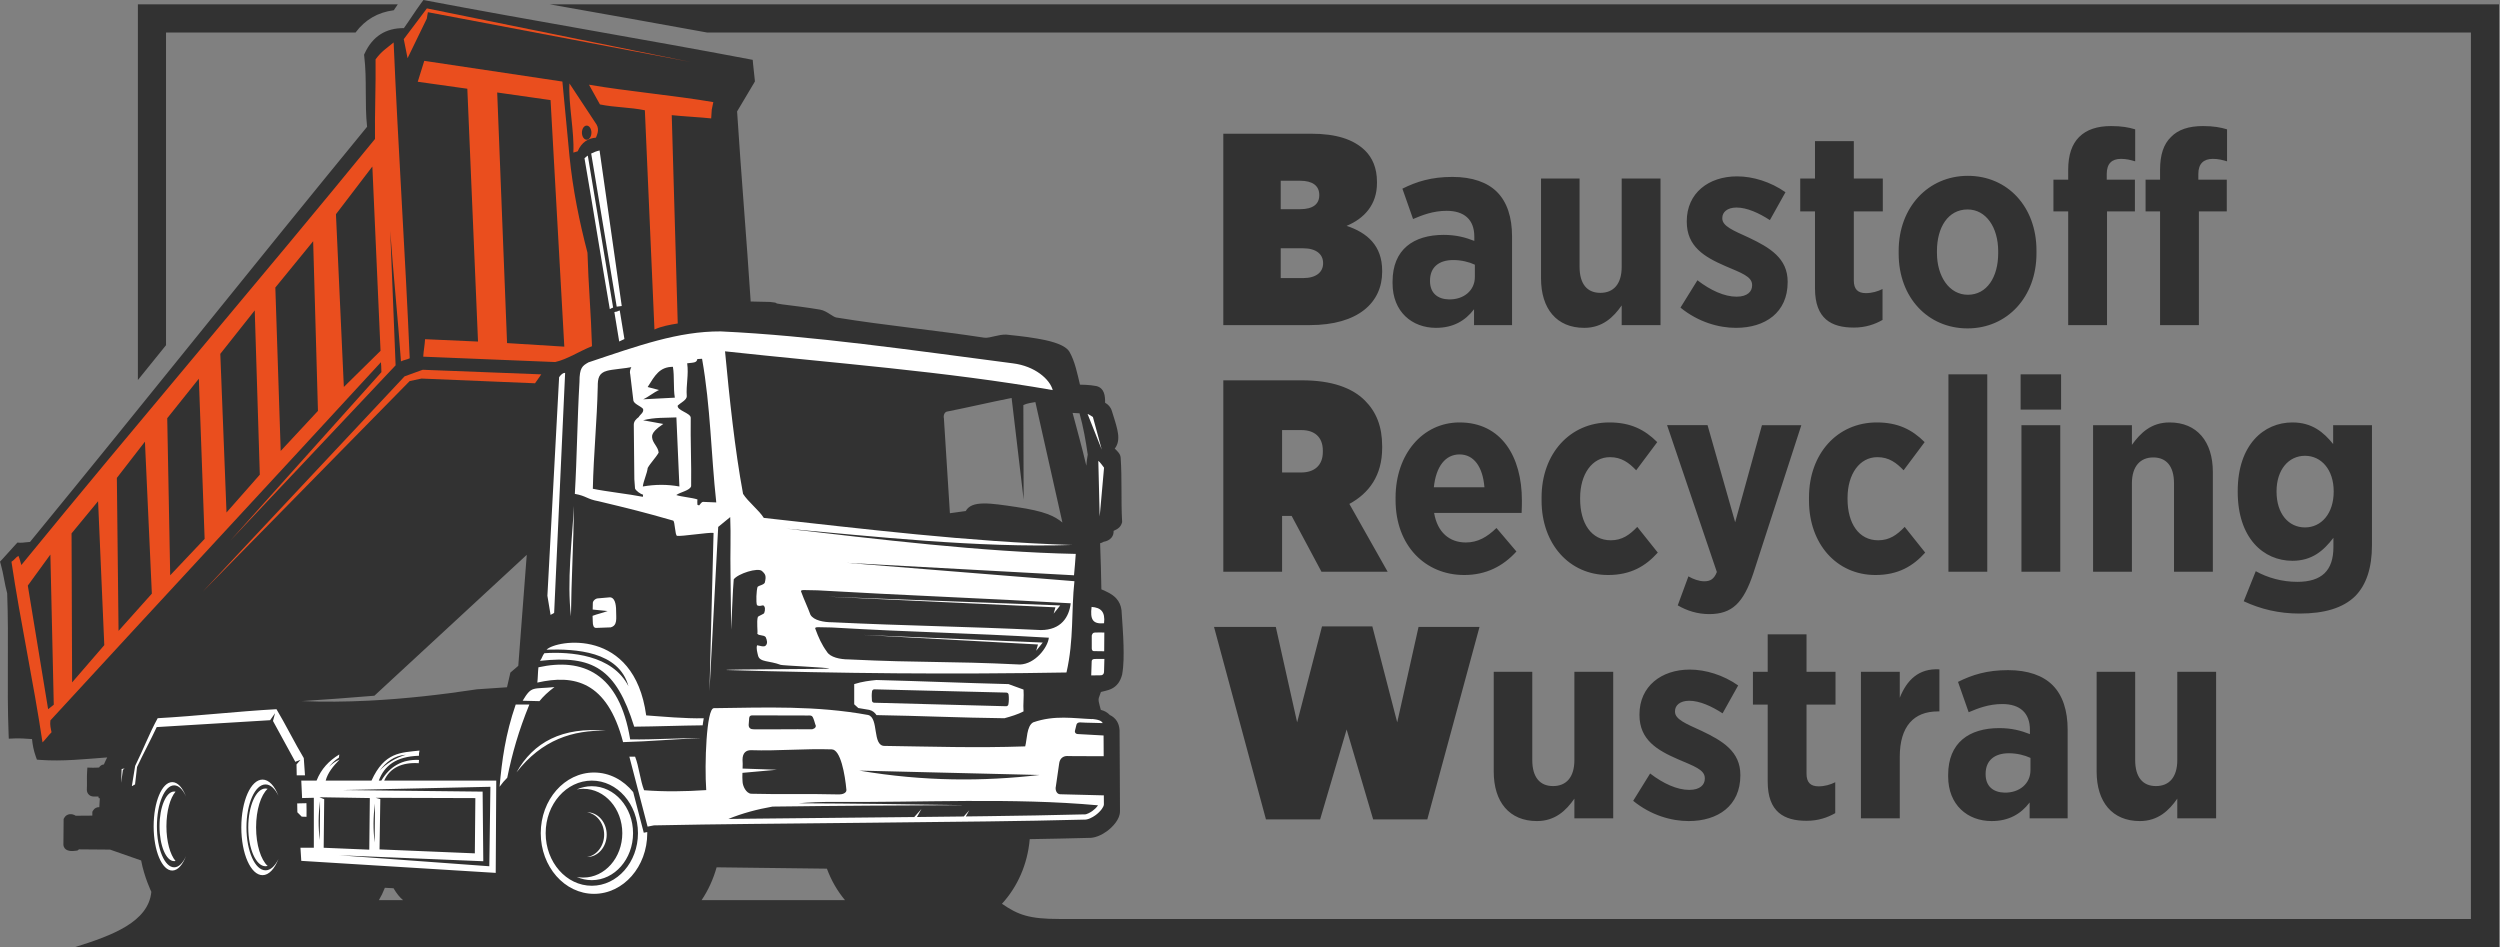
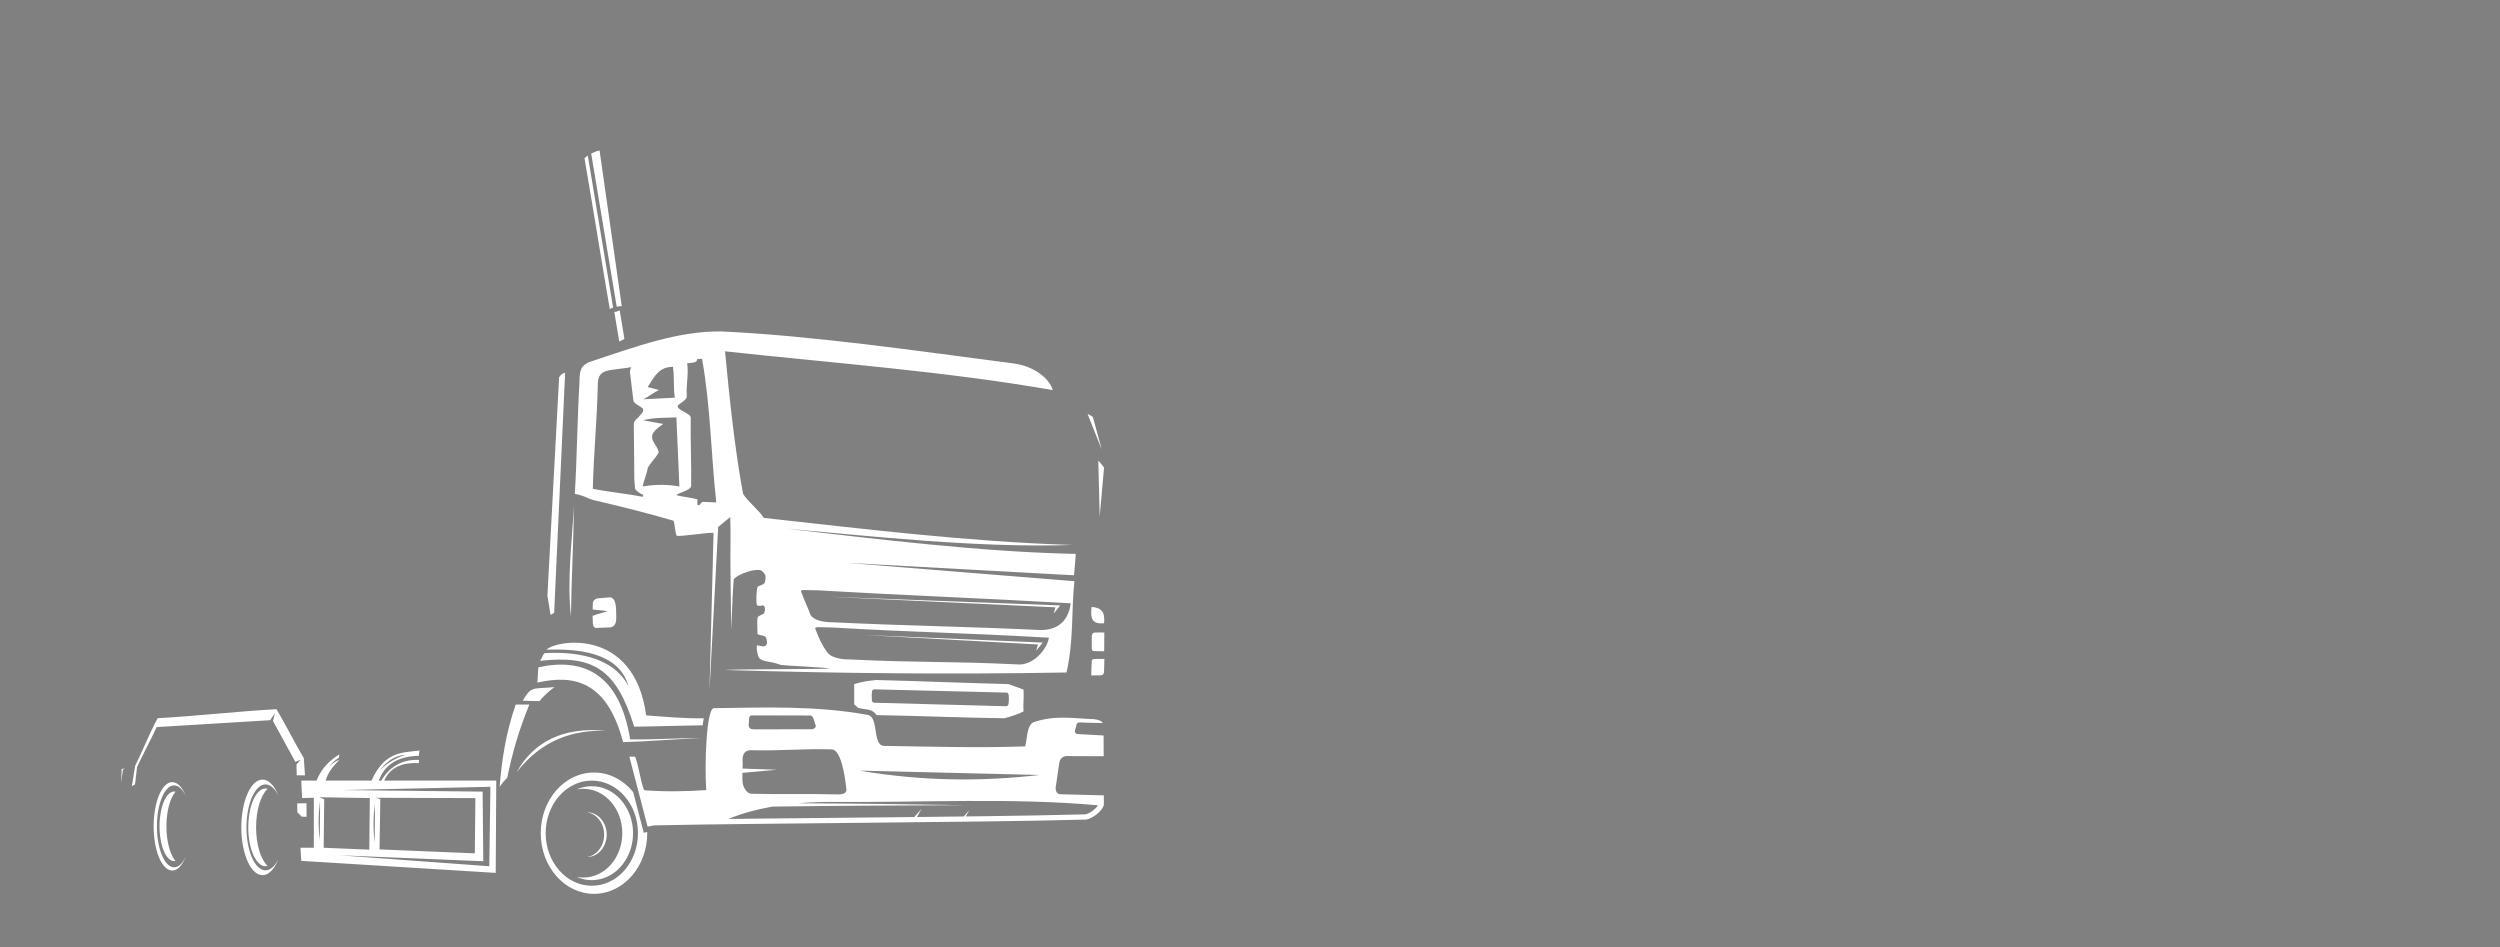
<svg xmlns="http://www.w3.org/2000/svg" width="100%" height="100%" viewBox="0 0 2043 774" xml:space="preserve" style="fill-rule:evenodd;clip-rule:evenodd;stroke-linejoin:round;stroke-miterlimit:2;">
  <rect x="0" y="0" width="2043" height="774" fill="#808080" stroke="none" />
-   <rect id="logo" x="0" y="0" width="2043" height="774" style="fill:none;" />
  <clipPath id="_clip1">
    <rect x="0" y="0" width="2043" height="774" />
  </clipPath>
  <g clip-path="url(#_clip1)">
-     <path d="M999.683,265.683l0,-156.41l71.725,0c20.334,0 34.634,4.469 44.242,13.854c5.81,5.809 9.608,14.077 9.608,25.472l0,1.117c0,17.429 -10.278,28.825 -24.802,34.857c16.758,5.587 29.048,16.088 29.048,36.645l-0,0.894c-0,25.025 -19.44,43.571 -59.213,43.571l-70.608,0Zm81.557,-50.721c-0,-7.15 -5.586,-12.066 -16.311,-12.066l-18.323,-0l0,24.355l18.323,0c10.725,0 16.311,-4.916 16.311,-12.066l-0,-0.223Zm-3.128,-55.414l-0,-0.224c-0,-7.597 -5.586,-11.619 -15.641,-11.619l-15.865,0l0,23.238l15.865,0c10.278,0 15.641,-4.021 15.641,-11.395Zm95.41,108.37c-19.663,-0 -35.528,-13.183 -35.528,-36.422l0,-1.34c0,-26.366 17.206,-38.209 41.784,-38.209c10.055,0 17.652,2.011 25.026,4.916l-0,-3.575c-0,-13.854 -8.268,-21.004 -22.568,-21.004c-11.172,0 -20.11,3.575 -27.483,6.703l-8.715,-24.802c11.619,-5.809 23.685,-9.608 40.89,-9.608c16.312,0 28.601,4.469 36.422,12.29c8.267,8.267 12.289,20.78 12.289,36.197l-0,72.619l-31.059,0l0,-12.959c-7.15,9.384 -16.981,15.194 -31.058,15.194Zm10.502,-23.238c12.289,0.223 21.227,-7.374 21.227,-18.323l-0,-10.055c-4.693,-2.234 -11.172,-3.798 -17.652,-3.798c-11.619,-0 -18.993,5.809 -18.993,16.758l0,0.447c0,9.831 6.256,14.747 15.418,14.971Zm110.604,23.238c-22.568,-0 -35.304,-15.641 -35.304,-40.443l-0,-81.557l31.505,-0l0,72.172c0,14.077 6.257,21.227 16.982,21.227c10.725,-0 17.429,-7.15 17.429,-21.227l-0,-72.172l31.728,-0l0,119.765l-31.728,0l-0,-16.088c-6.704,9.608 -15.641,18.323 -30.612,18.323Zm124.011,-0c-14.077,-0 -30.835,-4.693 -45.359,-16.535l13.853,-22.344c10.725,8.267 22.121,13.406 31.953,13.406c8.937,0 12.736,-4.245 12.736,-9.161l-0,-0.447c-0,-6.927 -8.938,-9.831 -21.898,-15.417c-16.981,-7.374 -31.505,-15.865 -31.505,-36.198l-0,-0.447c-0,-23.015 17.875,-36.645 41.113,-36.645c12.96,0 27.484,4.469 39.55,12.96l-12.736,22.791c-8.938,-5.809 -18.77,-10.278 -27.26,-10.278c-7.598,-0 -11.619,3.798 -11.619,8.491l-0,0.447c-0,6.256 8.937,9.831 21.673,15.641c17.429,8.267 31.729,16.981 31.729,35.974l0,0.447c0,24.802 -18.322,37.315 -42.23,37.315Zm96.304,-0.224c-18.323,0 -31.729,-7.15 -31.729,-31.952l-0,-63.011l-12.066,0l-0,-26.813l12.066,-0l-0,-30.612l31.729,0l-0,30.612l23.684,-0l0,26.813l-23.684,0l-0,56.531c-0,6.927 3.128,10.278 9.831,10.278c4.916,0 9.608,-1.34 13.63,-3.351l0,25.249c-6.256,3.575 -13.853,6.256 -23.461,6.256Zm92.952,0.671c-32.399,-0 -56.308,-25.249 -56.308,-61l0,-2.458c0,-35.528 24.132,-61.224 56.531,-61.224c32.399,0 56.084,25.249 56.084,61l0,2.458c0,35.528 -23.908,61.224 -56.307,61.224Zm0.223,-27.484c15.641,0 24.802,-14.524 24.802,-33.963l0,-1.564c0,-19.44 -9.831,-34.187 -25.025,-34.187c-15.865,-0 -25.026,14.524 -25.026,33.963l0,1.564c0,19.216 10.055,34.187 25.249,34.187Zm82.004,24.802l-0,-92.952l-12.066,0l-0,-25.919l12.066,-0l-0,-8.044c-0,-12.29 3.128,-21.004 8.937,-26.813c6.033,-6.033 14.748,-8.938 26.143,-8.938c8.715,-0 14.524,1.117 19.663,2.681l0,26.143c-3.798,-1.117 -7.15,-2.011 -11.619,-2.011c-7.373,-0 -11.619,3.799 -11.619,12.289l0,4.693l23.015,-0l-0,25.919l-22.791,0l-0,92.952l-31.729,0Zm75.077,0l-0,-92.952l-11.843,0l0,-25.919l11.843,-0l-0,-8.044c-0,-12.29 2.904,-21.004 8.937,-26.813c5.81,-6.033 14.524,-8.938 26.143,-8.938c8.714,-0 14.524,1.117 19.663,2.681l0,26.143c-3.798,-1.117 -7.15,-2.011 -11.619,-2.011c-7.374,-0 -11.842,3.799 -11.842,12.289l-0,4.693l23.238,-0l-0,25.919l-22.792,0l0,92.952l-31.728,0Zm-765.516,201.529l0,-156.41l64.352,-0c24.132,-0 40.89,6.033 51.392,16.534c9.161,9.162 14.077,21.004 14.077,37.315l-0,1.341c-0,22.568 -10.726,37.092 -26.814,45.806l31.282,55.414l-54.073,-0l-24.355,-45.583l-7.82,0l-0,45.583l-48.041,-0Zm48.041,-81.11l15.641,-0c10.725,-0 17.651,-5.81 17.651,-16.758l0,-1.118c0,-11.172 -6.926,-16.758 -17.428,-16.758l-15.864,0l-0,34.634Zm148.812,83.791c-31.728,-0 -56.084,-23.908 -56.084,-61.223l0,-2.011c0,-35.528 22.121,-61.447 52.286,-61.447c34.187,-0 50.945,27.93 50.945,63.681c-0,1.788 -0,5.586 -0.224,10.278l-71.501,0c2.681,15.865 12.513,24.132 25.919,24.132c9.832,0 17.429,-4.469 25.026,-11.842l16.311,19.216c-10.949,12.066 -24.802,19.216 -42.678,19.216Zm-24.802,-71.725l41.337,-0c-1.34,-16.535 -8.491,-26.813 -20.333,-26.813c-11.619,-0 -19.216,9.831 -21.004,26.813Zm142.333,71.725c-31.728,-0 -54.296,-25.473 -54.296,-60.777l-0,-2.681c-0,-35.527 23.014,-61.223 55.414,-61.223c17.205,-0 28.824,5.809 39.102,16.088l-17.205,23.014c-5.809,-6.033 -11.842,-10.725 -21.45,-10.725c-14.524,0 -24.356,13.854 -24.356,33.293l0,0.894c0,19.886 9.161,33.74 25.026,33.74c9.384,-0 15.417,-4.469 21.674,-10.949l16.758,21.004c-9.831,10.948 -21.897,18.322 -40.667,18.322Zm103.901,-43.125l21.898,-79.322l32.176,0l-39.326,121.33c-8.044,23.908 -17.206,33.069 -35.975,33.069c-9.384,0 -18.099,-2.681 -25.696,-7.15l8.715,-23.685c3.798,2.235 8.714,4.022 12.959,4.022c4.916,0 8.044,-1.787 10.279,-7.597l-40.667,-119.989l33.07,0l22.567,79.322Zm114.627,43.125c-31.729,-0 -54.297,-25.473 -54.297,-60.777l-0,-2.681c-0,-35.527 23.015,-61.223 55.414,-61.223c17.205,-0 28.824,5.809 39.102,16.088l-17.205,23.014c-5.809,-6.033 -11.842,-10.725 -21.45,-10.725c-14.524,0 -24.356,13.854 -24.356,33.293l0,0.894c0,19.886 9.162,33.74 25.026,33.74c9.385,-0 15.418,-4.469 21.674,-10.949l16.758,21.004c-9.831,10.948 -21.897,18.322 -40.666,18.322Zm59.659,-2.681l-0,-161.326l31.729,-0l-0,161.326l-31.729,-0Zm58.989,-132.502l-0,-28.824l33.069,-0l0,28.824l-33.069,-0Zm0.67,132.502l0,-119.766l31.729,0l-0,119.766l-31.729,-0Zm58.542,-0l0,-119.766l31.729,0l-0,16.088c6.927,-9.608 15.641,-18.322 30.835,-18.322c22.344,-0 35.304,15.641 35.304,40.443l0,81.557l-31.729,-0l0,-72.172c0,-14.077 -6.256,-21.228 -16.982,-21.228c-10.501,0 -17.428,7.151 -17.428,21.228l-0,72.172l-31.729,-0Zm168.699,34.186c-16.758,0 -31.728,-3.575 -45.582,-10.055l9.832,-24.578c9.608,5.362 21.45,8.714 33.963,8.714c19.886,-0 29.494,-9.161 29.494,-28.377l0,-7.597c-8.044,10.502 -17.428,18.769 -33.516,18.769c-23.685,-0 -44.689,-18.546 -44.689,-56.308l0,-0.67c0,-37.762 21.227,-56.084 44.689,-56.084c16.311,-0 25.696,8.267 33.293,17.652l-0,-15.418l31.729,0l-0,97.868c-0,18.993 -4.693,32.623 -13.63,41.784c-10.055,9.832 -25.249,14.3 -45.583,14.3Zm4.469,-70.384c13.407,-0 23.462,-11.396 23.462,-29.271l-0,-0.224c-0,-17.652 -10.055,-29.047 -23.462,-29.047c-13.406,-0 -23.238,11.395 -23.238,29.047l0,0.224c0,18.099 9.832,29.271 23.238,29.271Zm-849.083,238.62l-42.454,-157.304l50.498,-0l17.429,77.982l20.333,-78.429l41.114,0l20.333,78.429l17.428,-77.982l49.828,-0l-42.677,157.304l-44.242,-0l-21.674,-73.513l-21.674,73.513l-44.242,-0Zm221.432,1.34c-22.567,0 -35.304,-15.641 -35.304,-40.443l0,-81.556l31.506,-0l-0,72.172c-0,14.077 6.256,21.227 16.981,21.227c10.726,-0 17.429,-7.15 17.429,-21.227l-0,-72.172l31.729,-0l-0,119.765l-31.729,-0l-0,-16.088c-6.703,9.608 -15.641,18.322 -30.612,18.322Zm124.011,0c-14.077,0 -30.835,-4.692 -45.359,-16.534l13.854,-22.345c10.725,8.268 22.12,13.407 31.952,13.407c8.938,-0 12.736,-4.245 12.736,-9.161l0,-0.447c0,-6.927 -8.938,-9.832 -21.897,-15.418c-16.982,-7.373 -31.506,-15.864 -31.506,-36.197l0,-0.447c0,-23.015 17.876,-36.645 41.114,-36.645c12.96,0 27.483,4.469 39.549,12.96l-12.736,22.791c-8.938,-5.81 -18.769,-10.278 -27.26,-10.278c-7.597,-0 -11.619,3.798 -11.619,8.49l-0,0.447c-0,6.257 8.938,9.832 21.674,15.641c17.428,8.268 31.729,16.982 31.729,35.975l-0,0.446c-0,24.803 -18.323,37.315 -42.231,37.315Zm96.304,-0.223c-18.322,-0 -31.729,-7.15 -31.729,-31.952l0,-63.011l-12.066,-0l0,-26.813l12.066,-0l0,-30.612l31.729,-0l-0,30.612l23.685,-0l-0,26.813l-23.685,-0l-0,56.531c-0,6.927 3.128,10.278 9.831,10.278c4.916,0 9.608,-1.34 13.63,-3.351l0,25.249c-6.256,3.575 -13.853,6.256 -23.461,6.256Zm44.465,-2.011l0,-119.765l31.729,-0l-0,21.227c5.809,-14.524 15.417,-24.132 32.399,-23.238l0,34.41l-1.341,-0c-19.439,-0 -31.058,12.066 -31.058,37.091l-0,50.275l-31.729,-0Zm106.806,2.234c-19.663,0 -35.528,-13.183 -35.528,-36.421l0,-1.34c0,-26.367 17.205,-38.209 41.784,-38.209c10.055,-0 17.652,2.011 25.026,4.916l-0,-3.576c-0,-13.853 -8.268,-21.003 -22.568,-21.003c-11.172,-0 -20.11,3.575 -27.483,6.703l-8.715,-24.802c11.619,-5.81 23.685,-9.608 40.89,-9.608c16.312,-0 28.601,4.469 36.421,12.289c8.268,8.268 12.29,20.78 12.29,36.198l-0,72.619l-31.059,-0l0,-12.96c-7.15,9.385 -16.981,15.194 -31.058,15.194Zm10.502,-23.238c12.289,0.224 21.227,-7.373 21.227,-18.322l-0,-10.055c-4.693,-2.234 -11.173,-3.798 -17.652,-3.798c-11.619,-0 -18.993,5.809 -18.993,16.758l-0,0.447c-0,9.831 6.256,14.747 15.418,14.97Zm110.604,23.238c-22.568,0 -35.304,-15.641 -35.304,-40.443l-0,-81.556l31.505,-0l0,72.172c0,14.077 6.257,21.227 16.982,21.227c10.725,-0 17.428,-7.15 17.428,-21.227l0,-72.172l31.729,-0l0,119.765l-31.729,-0l0,-16.088c-6.703,9.608 -15.641,18.322 -30.611,18.322Zm-830.57,103.013l0.04,0.004l-856.957,0c30.656,-9.518 60.186,-20.642 62.487,-45.207c-0,0 -5.733,-11.759 -8.334,-25.608l-25.389,-8.877c-8.483,-0.069 -16.963,-0.138 -25.443,-0.205c-0.073,0.063 -0.149,0.129 -0.229,0.192l-0.916,0.731l-1.157,0.185c-3.447,0.546 -8.566,0.635 -10.075,-3.307c-0.211,-0.562 -0.324,-1.158 -0.324,-1.76c0,-6.565 0.179,-13.127 0.179,-19.692l-0,-1.191l0.595,-1.028c2.008,-3.473 6.337,-3.572 9.274,-1.604c4.53,-0.069 9.061,-0.077 13.592,-0.101c0.003,-0.659 0.005,-1.318 0.005,-1.976l-0,-1.151l0.575,-0.996c1.161,-2.005 3.122,-2.848 5.117,-2.797c0.134,-2.405 0.267,-4.811 0.43,-7.214l-0.936,-0.146l-0.202,-1.303c-0.962,0.02 -1.922,0.036 -2.884,0.007c-1.75,-0.004 -3.185,-0.063 -4.654,-1.277c-1.349,-1.111 -1.944,-2.709 -1.944,-4.422l-0,-0.129l0.006,-0.126c0.258,-4.474 -0.086,-8.949 0.172,-13.438l0.248,-4.286l4.293,0.116c1.757,0.049 3.523,-0.08 5.292,-0.182c0.334,-0.632 0.85,-1.211 1.624,-1.72c0.668,-0.44 1.432,-0.698 2.223,-0.764c0.023,-0.003 0.046,-0.007 0.069,-0.007c0.83,-1.958 1.77,-3.846 2.699,-5.738c-18.134,1.32 -36.414,3.377 -54.556,2.034l-2.877,-0.212l-0.969,-2.718c-1.611,-4.528 -2.583,-9.311 -3.026,-14.113c-4.839,-0.288 -9.651,-0.731 -14.533,-0.506l-4.458,0.205l-0.169,-4.458c-1.465,-38.098 0.298,-76.246 -1.134,-114.34c-2.144,-7.73 -2.964,-15.783 -5.16,-23.466l-0.688,-2.418l1.72,-1.832c3.767,-4.012 7.303,-8.213 11.07,-12.225l1.452,-1.544l2.116,0.162c1.231,0.083 3.265,-0.212 4.532,-0.337c1.108,-0.11 2.381,-0.262 3.621,-0.341c92.382,-112.62 183.061,-226.626 275.444,-339.25c-2.048,-19.2 -0.004,-38.482 -2.322,-57.615l-0.152,-1.247l0.529,-1.144c6.469,-13.994 17.298,-20.705 32.029,-20.625c4.901,-6.827 9.333,-13.984 14.328,-20.744l1.653,-2.236l2.739,0.519c82.328,15.677 180.713,32.085 263.044,47.766l3.294,0.625l0.291,3.34c0.374,4.31 1.009,8.606 1.383,12.916l0.122,1.395l-0.704,1.211c-4.532,7.815 -9.301,15.489 -13.855,23.291c3.307,51.804 7.749,103.528 11.096,155.328c5.223,0.037 10.448,0.179 15.664,0.351l0.146,0.007l0.145,0.013c8.579,0.85 1.138,0.906 9.694,1.958c10.336,1.273 20.804,2.583 31.07,4.319c2.937,0.5 5.579,2.117 8.057,3.691c1.2,0.764 3.763,2.514 5.146,2.739c40.195,6.552 80.737,10.319 121.001,16.497c2.332,0.357 6.178,-0.678 8.487,-1.214c3.043,-0.704 6.221,-1.412 9.36,-1.309l0.195,0.006l0.195,0.027c3.146,0.383 6.317,0.661 9.469,1.022c5.094,0.588 10.18,1.267 15.234,2.143c7.267,1.26 22.371,4.002 26.552,10.709l0.04,0.063l0.036,0.066c4.475,7.746 6.459,17.89 8.606,26.873c1.525,0.043 3.049,0.076 4.574,0.139c2.99,0.125 5.841,0.45 8.781,1.009l0.175,0.033l0.169,0.046c6.304,1.733 6.942,8.037 6.837,13.534c2.612,1.528 4.544,3.443 5.566,6.846c1.482,4.941 3.261,9.962 4.379,14.989c0.979,4.389 1.475,9.195 -0.602,13.362c-0.413,0.83 -0.906,1.591 -1.472,2.289c0.119,0.112 0.228,0.215 0.314,0.301c1.985,1.912 4.32,4.081 4.525,7.015c1.217,17.351 0.212,34.615 1.177,51.962l0.043,0.774l-0.225,0.745c-0.416,1.392 -1.134,2.619 -2.173,3.641c-1.395,1.379 -3.009,2.021 -4.587,2.795c0.103,1.925 -0.364,3.82 -1.677,5.47c-1.604,2.018 -3.965,2.985 -6.421,3.44c-0.899,0.553 -1.893,0.945 -2.927,1.222c0.536,12.542 0.781,25.096 1.037,37.647c4.366,1.875 8.834,3.81 12.095,7.342c2.513,2.722 3.899,5.966 4.346,9.634l0.016,0.129l0.01,0.133c0.599,9.575 1.403,19.02 1.637,28.635c0.186,7.581 0.219,16.153 -1.117,23.618l-0.034,0.182l-0.049,0.182c-1.399,5.226 -4.042,9.357 -9.082,11.642c-2.689,1.214 -5.504,1.598 -8.199,2.381c-0.513,1.611 -1.165,3.09 -1.727,4.829c-0.539,1.67 0.192,4.386 0.632,6.023c0.331,1.228 0.693,2.473 0.995,3.731c0.803,0.219 1.594,0.482 2.369,0.803c2.018,0.842 3.67,1.99 4.96,3.403c5.047,2.375 7.685,6.743 8.001,12.397l0.004,0.096l0.003,0.099c0.264,22.031 0.139,44.061 0.347,66.092c0.06,6.489 -5.94,12.876 -10.865,16.431c-4.223,3.049 -9.756,5.626 -15.088,5.341c-15.929,0.435 -31.866,0.753 -47.803,1.016c-1.742,20.624 -10.105,39.11 -22.703,52.812c13.212,9.112 22.276,12.421 46.672,12.421l1153.76,-0l0,-724.418l-1441.44,-0c-41.38,-7.603 -85.376,-15.325 -128.449,-23.005l1592.89,0l-0,770.427l-1124.12,-0Zm-71.992,-445.42c-3.125,0.595 -6.472,0.857 -9.819,2.457l0.225,77.215l-9.82,-83.019c-18.151,3.572 -34.85,7.587 -53.004,11.159c-1.912,0.513 -2.894,3.291 -2.342,5.355c1.637,25.887 3.274,51.777 4.912,77.664c5.205,-0.595 7.736,-1.19 12.941,-1.786c4.909,-8.926 20.06,-6.439 41.062,-3.347c24.223,3.566 31.622,7.594 37.939,12.72c-7.141,-32.138 -14.953,-66.28 -22.094,-98.418Zm-531.598,396.937c-1.474,3.762 -3.114,7.151 -4.893,10.102l19.78,-0c-2.812,-2.347 -5.436,-5.645 -7.802,-9.733l-7.085,-0.369Zm75.337,-162.212l24.47,-1.659l2.769,-11.996l6.459,-5.533l6.919,-90.682l-124.513,115.124c-19.93,1.621 -39.781,3.163 -59.319,4.392c17.995,0.746 36.256,0.559 54.599,-0.359c29.582,-1.48 59.378,-4.86 88.616,-9.287Zm497.901,-182.708c0.247,-3.111 0.617,-6.179 1.162,-9.103c-1.598,-11.176 -3.655,-22.821 -6.734,-33.739c-1.881,-0.111 -3.763,-0.215 -5.646,-0.31c3.829,14.249 7.737,28.47 11.143,42.833c0.025,0.106 0.05,0.213 0.075,0.319Zm-197.208,355.022c-6.23,-7.461 -11.271,-16.162 -14.79,-25.734l-90.14,-1.1c-2.718,9.758 -6.9,18.807 -12.264,26.834l117.194,-0Zm-577.862,-425.06l0,-306.986l212.381,0c-1.081,1.606 -2.159,3.214 -3.246,4.815c-12.97,1.681 -23.457,7.66 -31.239,18.19l-154.891,-0l-0,255.519c-7.667,9.489 -15.334,18.977 -23.005,28.462Z" style="fill:#323232;" />
    <path d="M214.548,637.078c5.196,0 9.859,5.143 13.041,13.293c-2.782,-5.792 -6.499,-9.331 -10.587,-9.331c-8.609,0 -15.591,15.711 -15.591,35.092c-0,19.381 6.982,35.095 15.591,35.095c4.088,-0 7.805,-3.542 10.587,-9.334c-3.182,8.15 -7.845,13.296 -13.041,13.296c-9.582,0 -17.351,-17.486 -17.351,-39.057c0,-21.568 7.769,-39.054 17.351,-39.054Zm2.454,7.283c0.589,-0 1.167,0.083 1.733,0.238c-5.547,5.024 -9.463,17.248 -9.463,31.533c0,14.285 3.916,26.509 9.463,31.533c-0.566,0.155 -1.144,0.238 -1.733,0.238c-7.796,-0 -14.116,-14.222 -14.116,-31.771c-0,-17.546 6.32,-31.771 14.116,-31.771Zm-76.239,-5.222c4.445,-0 8.444,4.534 11.225,11.757c-2.523,-5.649 -5.923,-9.111 -9.661,-9.111c-7.782,-0 -14.092,14.995 -14.092,33.494c-0,18.495 6.31,33.49 14.092,33.49c3.738,0 7.138,-3.463 9.661,-9.112c-2.781,7.227 -6.78,11.758 -11.225,11.758c-8.398,0 -15.204,-16.18 -15.204,-36.136c-0,-19.961 6.806,-36.14 15.204,-36.14Zm1.564,7.693c0.381,-0 0.754,0.043 1.125,0.125c-4.412,5.107 -7.452,15.869 -7.452,28.322c0,12.449 3.04,23.214 7.452,28.321c-0.371,0.083 -0.744,0.126 -1.125,0.126c-6.611,-0 -11.969,-12.737 -11.969,-28.447c-0,-15.714 5.358,-28.447 11.969,-28.447Zm431.886,-54.101c-18.03,0.181 -38.038,0.955 -55.94,1.103c-14.88,-47.908 -33.997,-58.544 -76.993,-53.785c1.637,-1.935 1.931,-4.313 3.569,-6.248c21.227,-1.386 55.607,1.207 68.737,27.002c-7.798,-28.622 -43.171,-30.633 -66.951,-29.902c7.947,-7.951 71.562,-18.581 81.431,53.709c13.962,0.994 31.225,2.674 47.035,2.359c-0.195,1.061 -0.365,2.117 -0.52,3.141c-0.13,0.869 -0.253,1.743 -0.368,2.621Zm127.18,-14.141c-1.139,-0.967 -2.262,-1.959 -3.333,-3.03l-0,-16.513c6.77,-2.157 12.423,-2.752 18.075,-3.348c36.451,0.894 71.562,2.455 108.013,3.348c3.87,1.488 8.407,2.976 12.274,4.465c0.446,5.801 -0.447,12.048 -0,17.85c-4.313,2.308 -10.577,4.23 -15.621,5.579c-35.723,-0.414 -69.144,-1.976 -104.529,-2.557c-1.289,-1.984 -3.093,-3.533 -5.694,-4.23l-0.168,-0.046l-0.169,-0.03c-2.952,-0.54 -5.901,-1.035 -8.848,-1.488Zm122.676,-3.01c0.423,-2.603 0.482,-5.361 0.162,-7.964c-0.113,-0.919 -0.873,-1.607 -1.8,-1.63c-35.938,-0.87 -71.975,-1.79 -107.91,-2.66c-0.943,-0.023 -1.74,0.649 -1.882,1.575c-0.407,2.629 -0.284,5.235 -0.099,7.653c0.076,0.953 0.85,1.69 1.806,1.713c35.964,0.943 71.876,1.932 107.841,2.871c0.932,0.027 1.733,-0.635 1.882,-1.558Zm-295.144,104.368c0.005,0.308 0.008,0.617 0.008,0.927c-0,27.378 -19.484,49.574 -43.519,49.574c-24.032,0 -43.516,-22.196 -43.516,-49.574c0,-27.379 19.484,-49.575 43.516,-49.575c12.664,0 24.064,6.162 32.017,15.998c2.545,9.767 5.09,19.535 7.635,29.304l1.019,3.912l2.84,-0.566Zm-45.294,-42.04c-20.83,0 -37.717,19.236 -37.717,42.967c-0,23.727 16.887,42.966 37.717,42.966c20.827,0 37.715,-19.239 37.715,-42.966c-0,-23.731 -16.888,-42.967 -37.715,-42.967Zm-3.938,62.464c7.916,-1.224 14.016,-8.954 14.016,-18.307c-0,-9.352 -6.1,-17.079 -14.015,-18.303l0.031,0c8.874,0 16.068,8.196 16.068,18.303c-0,10.111 -7.194,18.307 -16.068,18.307l-0.032,-0Zm3.938,-57.883c18.608,0 33.693,17.185 33.693,38.386c-0,21.2 -15.085,38.385 -33.693,38.385c-4.342,0 -8.49,-0.936 -12.3,-2.639c1.75,0.341 3.546,0.519 5.381,0.519c17.579,0 31.834,-16.236 31.834,-36.265c-0,-20.03 -14.255,-36.266 -31.834,-36.266c-1.835,0 -3.635,0.179 -5.381,0.519c3.81,-1.703 7.958,-2.639 12.3,-2.639Zm387.882,-92.931c-92.984,1.637 -185.145,0.803 -278.132,-2.021c-1.029,-0.715 85.433,-0.672 84.428,-1.227c-1.548,-0.85 -38.326,-2.428 -39.798,-2.983c-9.459,-3.582 -17.047,-2.015 -18.518,-7.505c-0.589,-2.643 -1.654,-6.016 -0.804,-8.51c1.994,0.245 5.484,1.667 6.926,0.351c1.925,-1.763 1.25,-4.469 0.092,-7.048c-1.726,-1.985 -5.487,-0.89 -6.836,-2.752c0.592,-1.267 -0.82,-9.988 0.489,-13.852c1.585,-1.127 4.846,-2.275 5.14,-3.029c0.939,-2.408 0.979,-5.451 -0.876,-6.304c-1.882,0.327 -3.179,0.936 -5.021,-0.096c-0.929,-2.54 -0.476,-12.059 0.473,-14.986c1.819,-1.498 4.227,-1.26 5.857,-3.281c1.413,-5.53 0.705,-7.035 -2.288,-9.7c-3.328,-2.967 -19.488,2.097 -23.036,6.829c-0.599,4.016 -2.081,41.948 -2.111,41.052c-0.039,-1.187 -0.516,-45.447 -0.542,-46.634c-0.311,-15.099 0.42,-30.2 -0.228,-45.299c-3.271,2.679 -6.546,5.355 -9.82,8.034l-7.141,134.122l3.348,-129.214c-2.927,-0.701 -26.857,3.066 -29.833,2.378c-1.74,-0.4 -1.627,-11.996 -3.241,-12.459c-24.24,-6.958 -35.165,-9.628 -60.876,-15.806c-9.599,-1.71 -9.82,-4.313 -19.418,-6.022c1.786,-30.353 2.007,-61.148 3.793,-91.5c0,-11.754 2.415,-13.133 7.333,-15.971c40.972,-13.739 73.394,-25.444 108.049,-25.305c74.8,3.459 156.12,15.336 238.785,26.099c18.002,2.232 30.2,12.945 32.581,21.871c-87.481,-15.323 -180.32,-22.166 -267.8,-31.688c3.572,37.787 8.033,80.486 14.731,116.49c4.164,6.549 12.793,13.094 16.96,19.64c81.984,9.025 166.551,19.454 251.961,22.119c-76.834,2.564 -164.235,-7.203 -233.81,-13.358c73.871,8.536 160.608,19.15 236.77,20.661c-0.416,6.116 -0.889,11.897 -1.438,17.47l-185.85,-10.174l186.194,15.006c-2.689,24.501 -0.338,47.703 -6.493,74.602Zm-301.592,-137.056c0.444,0.189 0.89,0.371 1.353,0.536c1.042,-0.893 1.859,-2.904 3.347,-2.904c3.572,0.149 7.141,0.301 10.713,0.45c-4.316,-39.428 -4.614,-77.962 -11.606,-117.386c-1.263,0.069 -2.543,0.142 -3.836,0.211c-0.655,2.802 -1.909,2.835 -8.325,3.47c1.336,9.522 -1.006,17.483 -0.337,27.005c-0,2.973 -5.13,5.391 -7.363,7.475c-1.081,4.038 10.6,6.062 10.6,10.041c-0.297,18.078 0.632,37.827 0.334,55.905c-0.959,3.585 -8.89,4.799 -12.161,7.253c4.462,1.488 12.833,2.08 17.295,3.569c-0.209,1.048 -0.03,2.87 -0.014,4.375Zm98.068,69.912c-3.721,-0.073 -7.438,-0.149 -11.159,-0.221c-2.193,-0 -2.626,0.605 -2.008,1.673c2.378,6.545 5.094,11.976 7.475,18.522c2.692,4.66 10.898,6.138 17.966,6.138c61.259,2.937 109.015,3.42 170.275,6.36c16.692,0 23.171,-10.765 24.435,-21.872c-69.366,-4.054 -137.618,-6.545 -206.984,-10.6Zm193.07,19.031l1.448,-5.133l-186.233,-8.702l190.139,7.141l-5.354,6.694Zm-181.468,11.321c-3.717,-0.076 -7.438,-0.149 -11.155,-0.225c-2.197,0 -2.627,0.609 -2.011,1.674c2.381,6.548 5.096,12.647 9.26,18.3c2.693,4.66 10.898,6.36 17.966,6.36c61.26,2.94 78.647,1.227 139.903,4.167c12.34,-0.446 22.646,-13.812 23.569,-21.908c-69.37,-4.055 -108.162,-4.316 -177.532,-8.368Zm167.183,19.031l1.452,-5.133l-142.939,-7.812l146.842,6.247l-5.355,6.698Zm-295.305,-206.822c-1.339,-8.033 -0.221,-17.182 -1.561,-25.215c-10.911,0.079 -14.622,6.922 -20.645,16.513c3.87,1.042 5.395,1.413 9.264,2.455c-4.316,1.934 -8.628,5.655 -12.945,7.587c8.629,-0.447 17.258,-0.893 25.887,-1.34Zm-35.551,-24.938c-3.598,0.864 -16.17,1.849 -19.851,2.98c-6.833,1.829 -7.587,6.248 -7.587,12.942c-0.595,27.971 -3.423,55.495 -4.019,83.466c10.296,2.189 30.055,4.379 40.9,6.572c0.053,-0.559 0.109,-1.145 0.162,-1.773c-2.081,-0.447 -5.838,-3.126 -6.582,-5.024c-0.149,-2.527 -0.41,-5.057 -0.559,-7.587c-0.298,-15.621 -0.149,-28.9 -0.446,-44.521c-0,-2.864 1.898,-4.614 4.018,-6.248c1.191,-2.232 4.379,-3.681 3.569,-6.694c-1.859,-2.269 -7.167,-3.88 -7.921,-6.697c-0.893,-7.885 -1.674,-13.538 -2.567,-21.422c-0.539,-2.018 -0.245,-3.913 0.883,-5.994Zm36.835,41.062c-8.94,0.486 -17.602,-0.192 -27.227,2.345c5.507,0.893 11.01,2.12 16.514,3.013c-5.451,3.645 -9.658,7.289 -9.148,10.934c0.297,4.614 5.06,7.885 5.354,12.499c-2.229,4.015 -6.694,8.48 -8.926,12.495c-0.592,4.763 -3.42,10.415 -4.015,15.178c9.968,-1.733 19.936,-1.839 29.905,-0c-0.82,-18.823 -1.637,-37.642 -2.457,-56.464Zm-37.774,263.137c20.83,0.297 36.97,-1.191 57.8,-0.893c-23.059,0.595 -40.542,2.53 -63.601,3.125c-13.068,-49.945 -40.179,-55.439 -70.074,-48.652c0.446,-3.42 0.446,-9.075 0.893,-12.495c35.974,-7.941 66.125,4.438 74.982,58.915Zm387.359,-72.026c-2.675,0.109 -5.801,-0.225 -8.48,-0.112c-1.038,-0 -1.673,-0.943 -1.673,-2.233c-0,-3.532 -0.004,-6.975 -0.004,-10.507c0.513,-1.912 1.343,-2.434 2.683,-2.434c2.566,-0.189 5.133,-0.04 7.587,-0c-0.073,5.02 -0.037,10.262 -0.113,15.286Zm-0.109,-22.877c-9.393,0.84 -11.43,-3.261 -10.183,-13.358c7.524,0.555 11.288,3.872 10.183,13.358Zm0.278,29.125c-0.093,3.367 -0.185,6.734 -0.278,10.098c0,2.556 -1.409,3.29 -2.623,3.29c-2.603,0.02 -5.262,0.096 -7.865,0.113c0.037,-3.718 0.351,-7.829 0.387,-11.55c0,-1.422 1.247,-1.895 2.57,-1.895c2.603,-0.02 5.206,-0.036 7.809,-0.056Zm-399.021,-39.388c-0,6.268 1.289,12.072 -4.462,13.614c-3.943,0.148 -7.997,0.297 -11.94,0.446c-2.044,0 -2.679,-2.196 -2.679,-5.246c0.096,-1.581 -0.251,-3.049 -0.155,-4.63c3.466,-1.379 8.827,-2.537 12.293,-3.916c-3.36,-0.331 -8.84,-0.886 -12.204,-1.217c-0.05,-1.766 0.175,-3.618 0.122,-5.384c0,-1.783 2.326,-3.764 4.241,-3.764c3.125,-0.262 6.528,-0.579 9.651,-0.84c3.849,-0 5.133,5.189 5.133,10.937Zm388.98,88.569c0.135,-0.026 0.274,-0.049 0.413,-0.076c1.945,0.275 3.939,0.476 5.735,1.224c1.25,0.519 2.044,1.214 2.524,2.136c-6.116,-0.274 -12.327,-0.172 -18.409,-0.578c-1.171,-0 -2.61,0.241 -3.07,1.954c-0.426,1.541 -0.797,3.199 -1.17,4.743c-0.404,1.505 0.595,2.844 2.51,2.844l20.843,1.148c0.046,5.646 0.073,11.292 0.093,16.937c-9.982,-0.152 -19.964,0.119 -29.946,-0.149c-2.9,0 -5.691,1.71 -6.36,5.58c-0.893,6.545 -1.898,12.757 -2.791,19.305c-0.698,2.613 0.575,6.36 3.572,6.36c11.943,0.235 23.747,0.612 35.634,0.907c0.013,2.47 0.033,4.941 0.056,7.412c0.013,1.131 -1.062,2.86 -1.697,3.74c-1.409,1.948 -3.314,3.721 -5.258,5.127c-2.382,1.72 -6.179,3.764 -9.218,3.555c-0.07,-0.003 -0.139,-0.01 -0.205,-0.013c-0.07,-0 -0.139,0.003 -0.208,0.003c-26.152,0.715 -52.327,1.105 -78.485,1.459c-31.973,0.433 -63.945,0.757 -95.921,1.071c-32.419,0.318 -64.835,0.616 -97.255,0.983c-26.373,0.297 -52.759,0.612 -79.129,1.174c-0.126,0.003 -0.251,0.006 -0.38,0.01c-0.123,0.023 -0.245,0.049 -0.371,0.073l-4.762,0.952c-4.965,-19.064 -9.936,-38.131 -14.9,-57.195l4.686,0c3.162,7.951 4.194,19.504 7.363,27.448c16.626,1.303 33.699,1.042 50.771,-0.109c-1.488,-20.979 0.149,-66.952 6.248,-66.952c42.55,-0.545 83.538,-2.206 126.091,5.58c8.937,2.395 3.152,25.259 13.339,25.259c38.068,0.542 74.989,1.769 114.975,0.39c1.561,-5.58 1.131,-16.537 6.476,-19.623c17.632,-6.175 33.253,-3.198 48.206,-2.679Zm-261.174,71.504c-12.519,2.186 -24.673,5.442 -36.102,10.1c6.205,-0.076 12.409,-0.146 18.617,-0.215c32.419,-0.368 64.839,-0.665 97.261,-0.986c12.023,-0.118 24.047,-0.238 36.072,-0.364l5.876,-6.588l-3.705,6.565c12.762,-0.134 25.523,-0.277 38.285,-0.433l4.473,-5.014l-2.818,4.994c5.907,-0.073 11.814,-0.149 17.722,-0.228c26.141,-0.354 52.286,-0.744 78.425,-1.456c0.069,-0.003 0.139,-0.006 0.208,-0.006l0.205,-0.007l0.205,0.013c0.066,0.007 0.136,0.01 0.205,0.017c1.836,0.126 4.984,-1.723 6.417,-2.755c1.581,-1.141 3.148,-2.583 4.296,-4.167c0.093,-0.129 0.218,-0.311 0.347,-0.513c-69.756,-6.37 -144.573,-2.18 -217.217,-2.785c-9.184,0 -18.415,0.331 -27.562,1.113c44.42,0.181 91.918,0.814 135.996,1.54c-52.403,0.193 -104.804,0.487 -157.206,1.175Zm-24.574,-27.565c-0.076,2.461 -0.108,4.819 0.068,6.694c-0,4.177 3.036,10.048 7.028,10.375c25.07,0.672 46.902,-0.112 71.972,0.559c2.567,0 5.914,-1.042 5.914,-3.572c-1.174,-12.836 -4.779,-33.252 -12.052,-33.252c-22.689,-0.741 -43.367,1.415 -66.056,0.671c-3.757,0 -6.806,2.044 -6.806,7.812c0.188,2.004 0.138,4.562 0.051,7.208l27.979,0.971l-28.098,2.534Zm242.818,1.73l-147.292,-3.572c52.991,8.979 101.441,8.873 147.292,3.572Zm-185.843,-37.328c2.497,-0.668 3.651,-2.14 2.566,-4.015c-0.595,-2.047 -1.19,-4.204 -2.12,-6.026c-0.82,-1.419 -2.083,-1.24 -4.018,-1.227c-14.953,-0.076 -30.24,-0.04 -45.193,-0.112c-2.712,-0 -2.715,1.693 -2.788,3.347c-0.149,1.6 -0.185,2.864 -0.334,4.465c0,2.454 1.561,3.568 3.906,3.568c15.843,0.186 32.135,-0.185 47.981,0Zm-201.877,-291.226c-2.984,65.046 -5.983,130.986 -8.963,196.033c-1.055,0.949 -1.982,1.009 -2.918,1.736c-0.906,-5.077 -1.693,-10.597 -2.599,-15.674c3.188,-59.536 6.38,-119.073 9.571,-178.612c1.588,-2.183 3.209,-3.682 4.909,-3.483Zm7.22,108.734c-0.298,29.608 -2.157,60.552 -2.454,90.16c-3.301,-29.158 0.79,-60.384 2.454,-90.16Zm433.196,-31.324l-3.572,39.946l-1.117,-45.526c-0,-0 1.117,0.671 4.689,5.58Zm-9.115,-41.396l7.233,26.658l-11.592,-29.145c0,-0 0.88,0.165 4.359,2.487Zm-634.405,297.12c3.814,-9.687 10.211,-16.254 18.544,-21.339c-0.149,0.89 -0.129,1.674 -0.278,2.563c-3.8,2.517 -6.132,4.981 -8.146,7.647c2.557,-2.629 5.404,-4.74 8.705,-6.026c-5.311,5.354 -9.777,10.912 -11.377,17.155l37.448,0c10.603,-23.455 24.138,-22.803 39.204,-24.521c-0.417,1.528 -0.437,3.083 -0.446,4.24c-18.847,0.592 -28.302,8.195 -32.809,20.281l2.07,0c6.951,-11.588 17.062,-17.489 30.795,-16.877c-0.076,0.893 -0.149,1.786 -0.222,2.679c-13.735,-0.871 -23.677,3.873 -28.213,14.198l91.563,0l-0.446,75.429c-52.965,-3.271 -105.93,-6.545 -158.894,-9.82c-0.225,-3.568 -0.447,-7.14 -0.672,-10.709l10.938,-0l-0,-40.84c-3.202,0.073 -6.4,0.149 -9.598,0.222c-0.222,-4.76 -0.447,-9.522 -0.668,-14.282l12.502,0Zm43.065,56.461l0.447,-42.179l-41.287,-0.668l3.999,1.591l-0.427,39.695l37.268,1.561Zm86.681,-42.136l-81.548,-0.265l3.877,1.085l-0.642,41.091l77.886,3.238l0.427,-45.149Zm-126.942,2.358c-1.399,10.809 -1.577,21.697 -0.132,31.91c-0.136,-10.488 0.264,-21.422 0.132,-31.91Zm138.342,53.335l0.893,-64.941l-120.955,2.676l114.598,1.277l0.543,56.89l-117.654,-4.882l122.575,8.98Zm-93.487,-51.327c-1.396,10.808 -1.574,21.696 -0.132,31.913c-0.132,-10.491 0.264,-21.426 0.132,-31.913Zm25.226,-39.808c-9.734,0.721 -16.157,6.079 -21.422,13.054c5.632,-6.013 12.816,-10.316 21.422,-13.054Zm-81.121,50.715c-1.3,-0.039 -2.603,-0.076 -3.906,-0.112c-1.191,-1.191 -2.378,-2.381 -3.569,-3.572c-0.046,-2.385 -0.092,-4.806 -0.135,-7.253c1.369,-0.03 2.742,-0.063 4.111,-0.096c1.151,-0.027 2.298,-0.053 3.446,-0.08c0.096,3.738 0.126,7.449 0.053,11.113Zm-1.247,-33.884l-6.757,0c-0.053,-3.006 -0.109,-5.986 -0.165,-8.907c1.085,-1.247 2.173,-2.494 3.261,-3.74c-1.422,0.522 -2.844,1.048 -4.263,1.571c-5.739,-10.458 -12.483,-22.851 -18.221,-33.323l1.674,-6.353l-4.032,5.702l-92.657,5.623c-5.427,11.529 -10.636,21.051 -16.067,32.584c-0.371,4.462 -1.3,10.041 -1.674,14.503c-0.965,-0.298 -1.6,1.303 -2.566,1.005c0.893,-5.358 1.786,-11.046 2.679,-16.401c6.558,-13.13 11.232,-25.814 18.409,-38.945c32.138,-1.786 64.944,-5.576 97.079,-7.362c6.991,11.602 15.323,28.341 22.315,39.947c0.31,4.637 0.658,9.353 0.985,14.096Zm-147.381,-5.616l-1.452,1.115l-1.336,10.6l0.334,-11.268l2.454,-0.447Zm351.263,-66.505c-5.173,3.83 -9.205,7.663 -12.274,11.493c-4.426,-0.112 -9.301,-0.225 -13.726,-0.334c7.495,-12.429 7.885,-9.33 26,-11.159Zm-20.533,14.281c-8.88,21.763 -13.954,39.835 -18.075,59.811c-2.007,1.932 -4.24,4.538 -6.247,7.363c1.891,-21.492 4.726,-42.702 13.166,-67.174l11.156,0Zm68.46,-324.424c-0.928,0.326 -1.833,0.751 -2.709,1.321c-7.253,-42.093 -13.428,-81.25 -20.681,-123.343c0.818,-0.763 1.722,-1.49 2.7,-2.167l20.69,124.189Zm-17.92,-125.863c2.083,-1.093 4.393,-1.961 6.844,-2.506c6.059,42.841 12.068,84.269 18.124,127.11c-1.398,0.152 -2.777,0.285 -4.123,0.521l-20.845,-125.125Zm21.462,128.825l1.879,-0.576l3.813,23.33l-4.26,2.018l-3.942,-24.002l0.765,-0.235l1.785,-0.294l-0.04,-0.241Zm-82.503,376.898c13.696,-24.521 37.397,-37.493 73.487,-34.017c-27.401,-0.791 -52.806,7.366 -73.487,34.017Z" style="fill:#fff;" />
-     <path d="M41.2,588.704c-0.539,3.767 0.308,6.612 0.923,9.687c-2.613,2.613 -4.766,5.689 -7.379,8.305c-7.458,-49.898 -17.916,-97.72 -25.374,-147.619c2.308,-1.382 3.344,-3.459 5.652,-4.845c1.075,2.193 1.575,4.845 2.421,7.498c94.337,-115.558 194.671,-232.613 289.008,-348.17c-0.308,-19.068 0.77,-45.977 0.463,-65.044c4.921,-6.767 8.916,-8.92 14.76,-13.841c3.536,83.498 9.612,174.604 13.147,258.103c-2.46,1.227 -4.689,1.306 -7.15,2.536c-2.461,-34.754 -6.304,-71.81 -8.765,-106.564c1.386,37.06 3,72.733 4.383,109.793l-134.84,142.992l123.254,-137.413l-0.06,-1.637c-0.056,-2.176 -0.112,-4.359 -0.347,-6.479c-89.416,97.257 -180.68,195.441 -270.096,292.698Zm121.296,-279.234c-8.613,10.766 -17.222,21.528 -25.834,32.294c0.807,42.784 1.614,85.572 2.421,128.357c9.38,-9.916 18.759,-19.835 28.139,-29.754c-1.574,-43.631 -3.152,-87.266 -4.726,-130.897Zm49.819,78.422c-1.382,-44.746 -2.768,-89.492 -4.15,-134.237c-9.38,11.837 -18.76,23.677 -28.14,35.518c1.69,43.211 3.384,86.419 5.074,129.627c9.072,-10.303 18.144,-20.605 27.216,-30.908Zm-88.225,97.221c-1.882,-41.402 -3.767,-82.804 -5.649,-124.206l-22.95,29.637c0.46,41.674 0.923,83.344 1.383,125.017c9.072,-10.15 18.144,-20.298 27.216,-30.448Zm186.888,-198.421c-2.229,-50.203 -4.458,-100.409 -6.687,-150.616c-9.919,12.995 -19.838,25.987 -29.757,38.981c2.153,47.055 4.306,94.106 6.459,141.16c9.995,-9.842 19.99,-19.682 29.985,-29.525Zm-267.039,289.183l-2.768,-122.708c-6.149,8.457 -12.301,16.914 -18.452,25.374c5.536,33.673 11.073,67.349 16.606,101.025c1.538,-1.231 3.076,-2.461 4.614,-3.691Zm211.971,-378.734c-10.302,12.611 -20.605,25.219 -30.908,37.83c1.462,44.514 2.921,89.032 4.383,133.546c10.147,-10.918 20.297,-21.835 30.444,-32.75c-1.306,-46.211 -2.612,-92.415 -3.919,-138.626Zm-170.685,330.065c-1.69,-39.209 -3.38,-78.421 -5.073,-117.631c-7.227,8.765 -14.454,17.53 -21.68,26.294c0.152,40.595 0.307,81.19 0.459,121.785c8.765,-10.15 17.529,-20.297 26.294,-30.448Zm247.837,-479.642l-3.112,-15.568l18.915,-25.143l215.083,43.711l-214.276,-40.595l-0.923,5.305l-15.687,32.29Zm109.27,258.357l-5.094,7.29l-92.799,-3.857l-9.671,2.071l-169.114,172.12l164.954,-175.986l14.804,-5.385l96.92,3.747Zm45.166,-204.175c2.655,4.597 0.079,8.91 -0.47,10.716c-6.347,0.545 -11.755,3.727 -14.959,11.189c-2.511,0.783 -1.019,0.274 -3.533,1.058c0.943,-16.643 -4.121,-39.884 -3.178,-56.53c7.144,10.6 14.996,22.966 22.14,33.567Zm-8.067,0.883c-2.147,-0 -3.886,2.583 -3.886,5.771c-0,3.185 1.739,5.768 3.886,5.768c2.146,0 3.886,-2.583 3.886,-5.768c0,-3.188 -1.74,-5.771 -3.886,-5.771Zm74.416,161.705c-6.492,1.101 -13.246,2.213 -19.03,4.964c-2.613,-58.785 -5.226,-120.399 -7.836,-179.185c-12.237,-2.536 -24.478,-2.245 -36.715,-4.782c-2.983,-5.375 -5.97,-10.746 -8.953,-16.117c31.043,5.371 70.563,8.861 101.606,14.232c-0.426,2.05 -0.85,4.101 -1.273,6.152c-0.155,2.387 -0.314,4.775 -0.47,7.163c-7.918,-0.889 -24.316,-1.776 -32.233,-2.662c1.782,56.669 3.122,113.563 4.904,170.235Zm-70.083,18.584c-10.492,4.155 -20.043,10.667 -30.068,12.939l-107.831,-4.386c0.344,-5.543 1.161,-8.731 1.508,-14.278l43.264,1.928c-2.91,-68.241 -5.821,-138.368 -8.731,-206.61c-13.505,-1.901 -27.012,-3.803 -40.519,-5.705c1.776,-5.695 3.552,-11.39 5.328,-17.082c37.625,5.639 75.246,11.278 112.871,16.92c1.922,20.205 3.844,40.413 5.765,60.621c2.765,28.011 8.133,53.815 14.735,79.269c0.757,26.562 2.923,49.826 3.678,76.384Zm-22.61,0.364l-11.238,-201.487l-43.608,-6.221l8.06,204.798l46.786,2.91Z" style="fill:#ea4e1e;" />
  </g>
</svg>